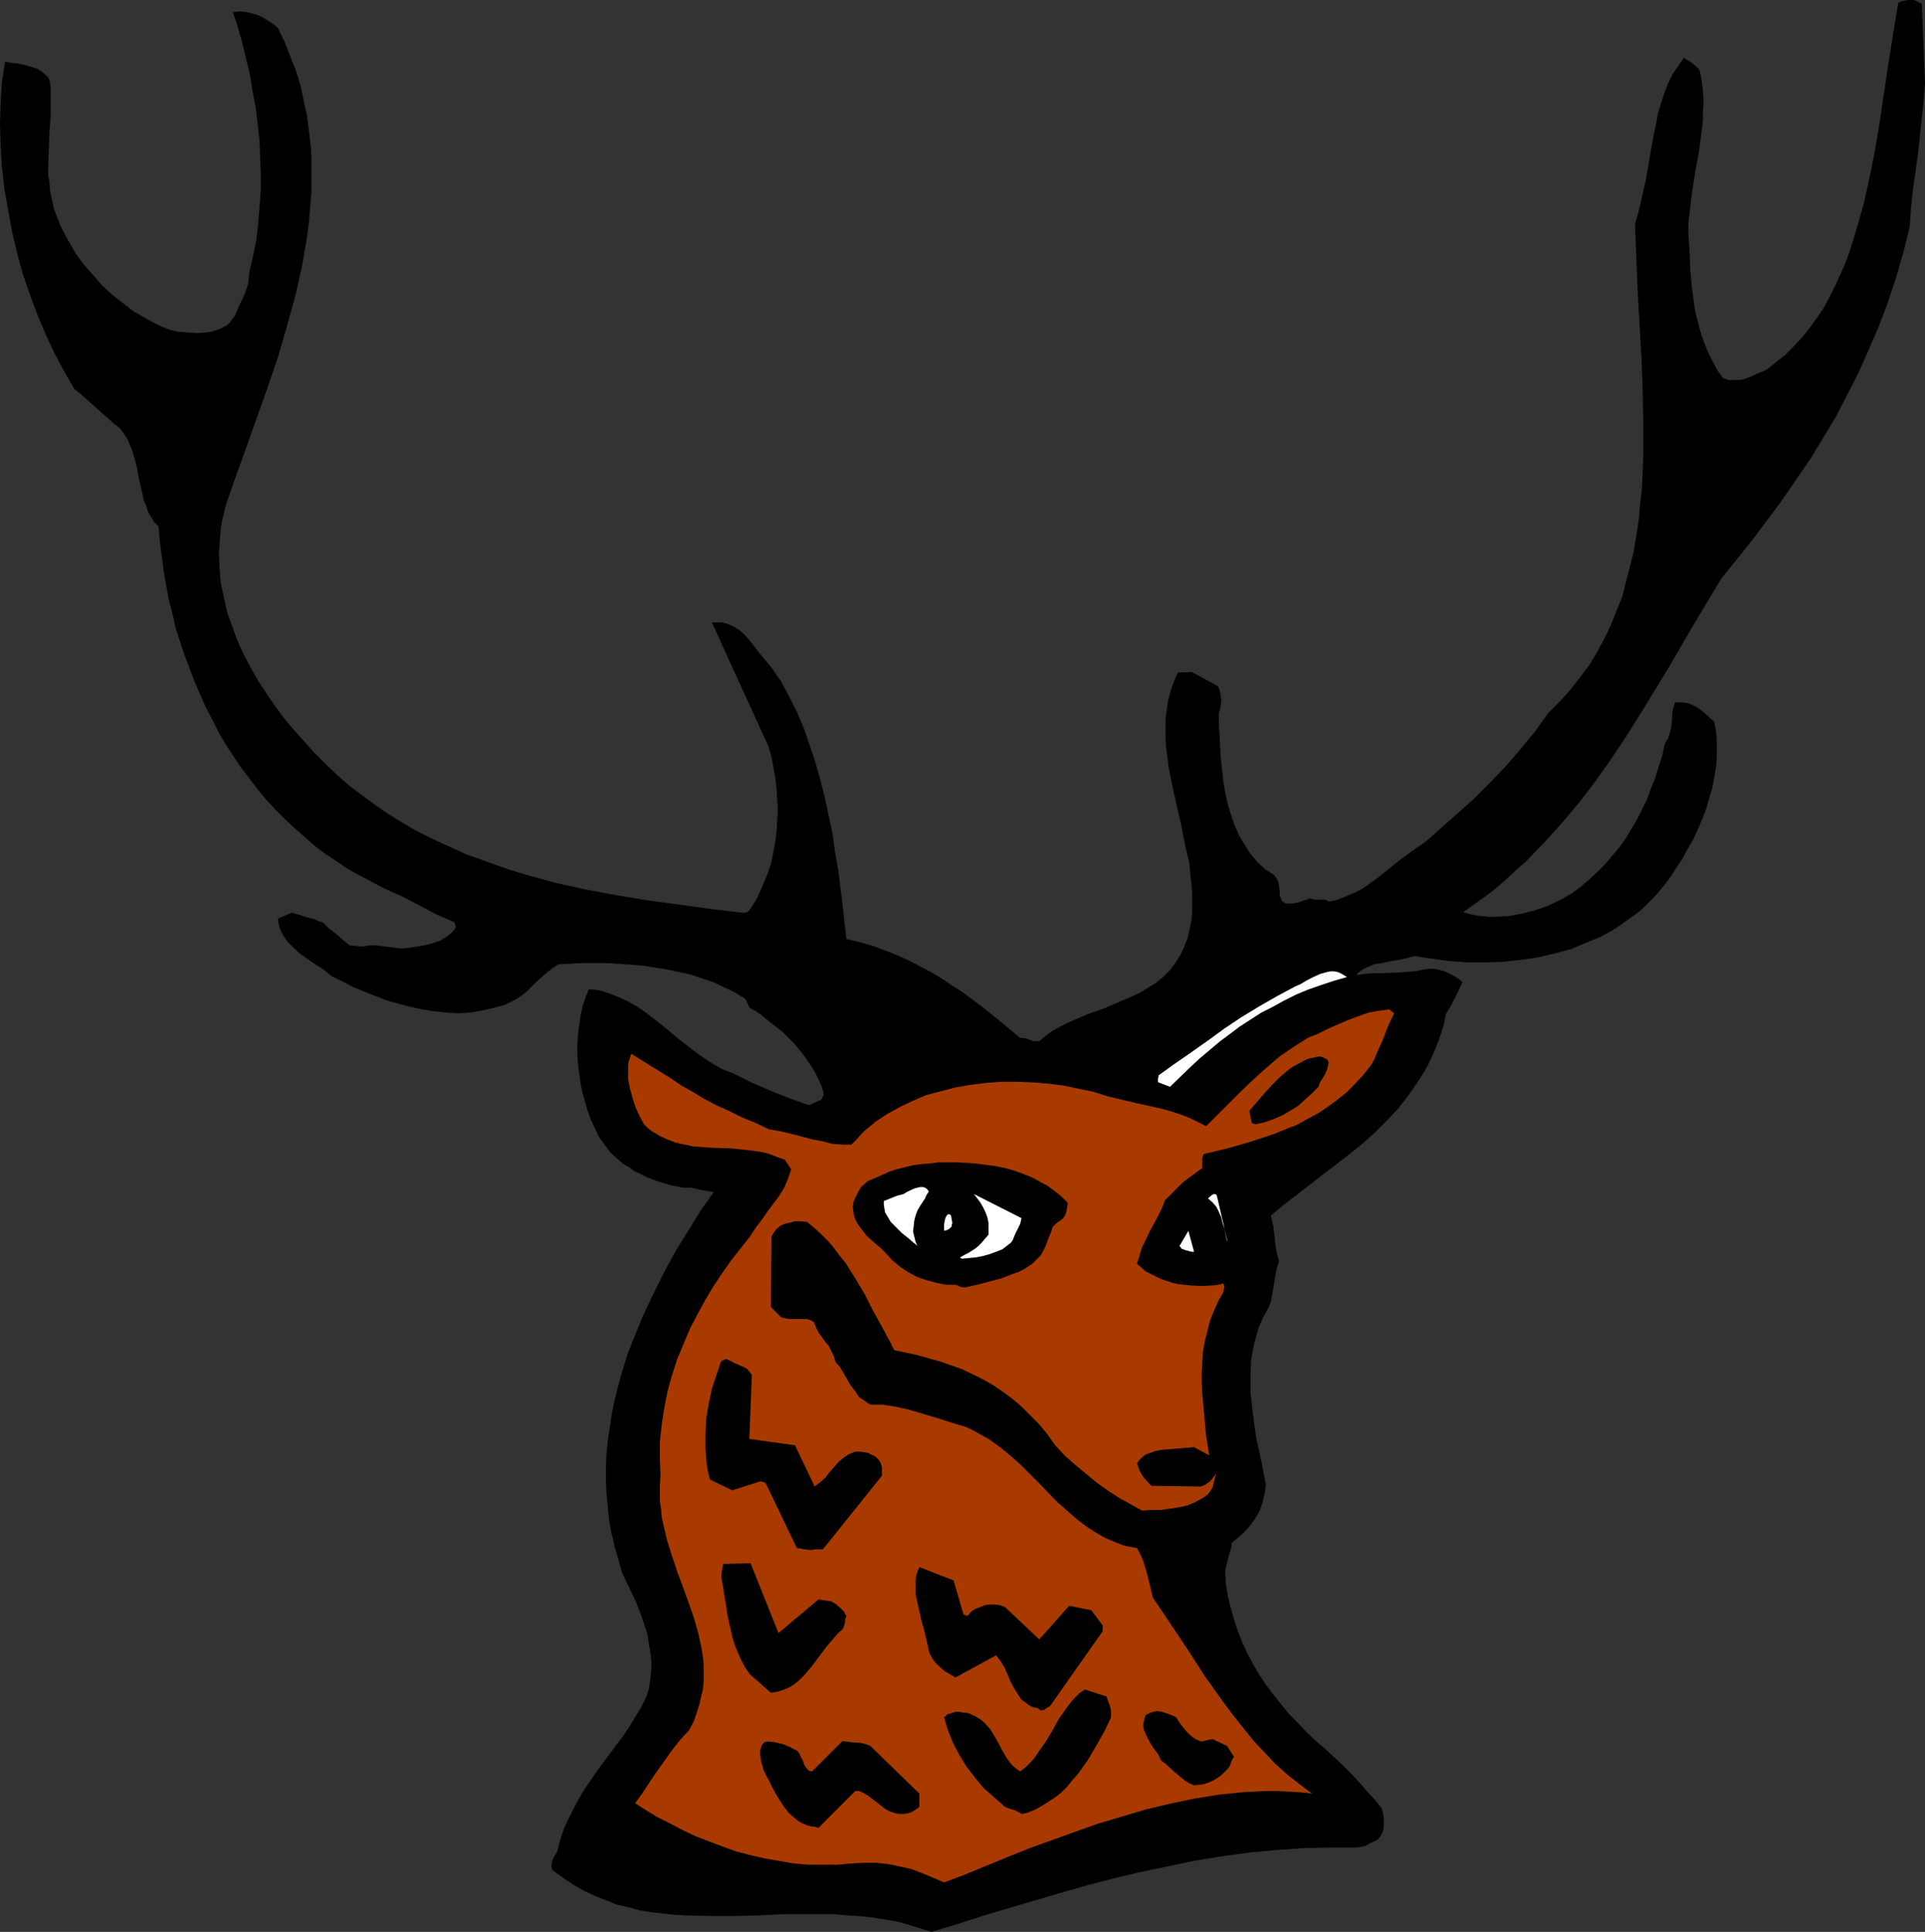
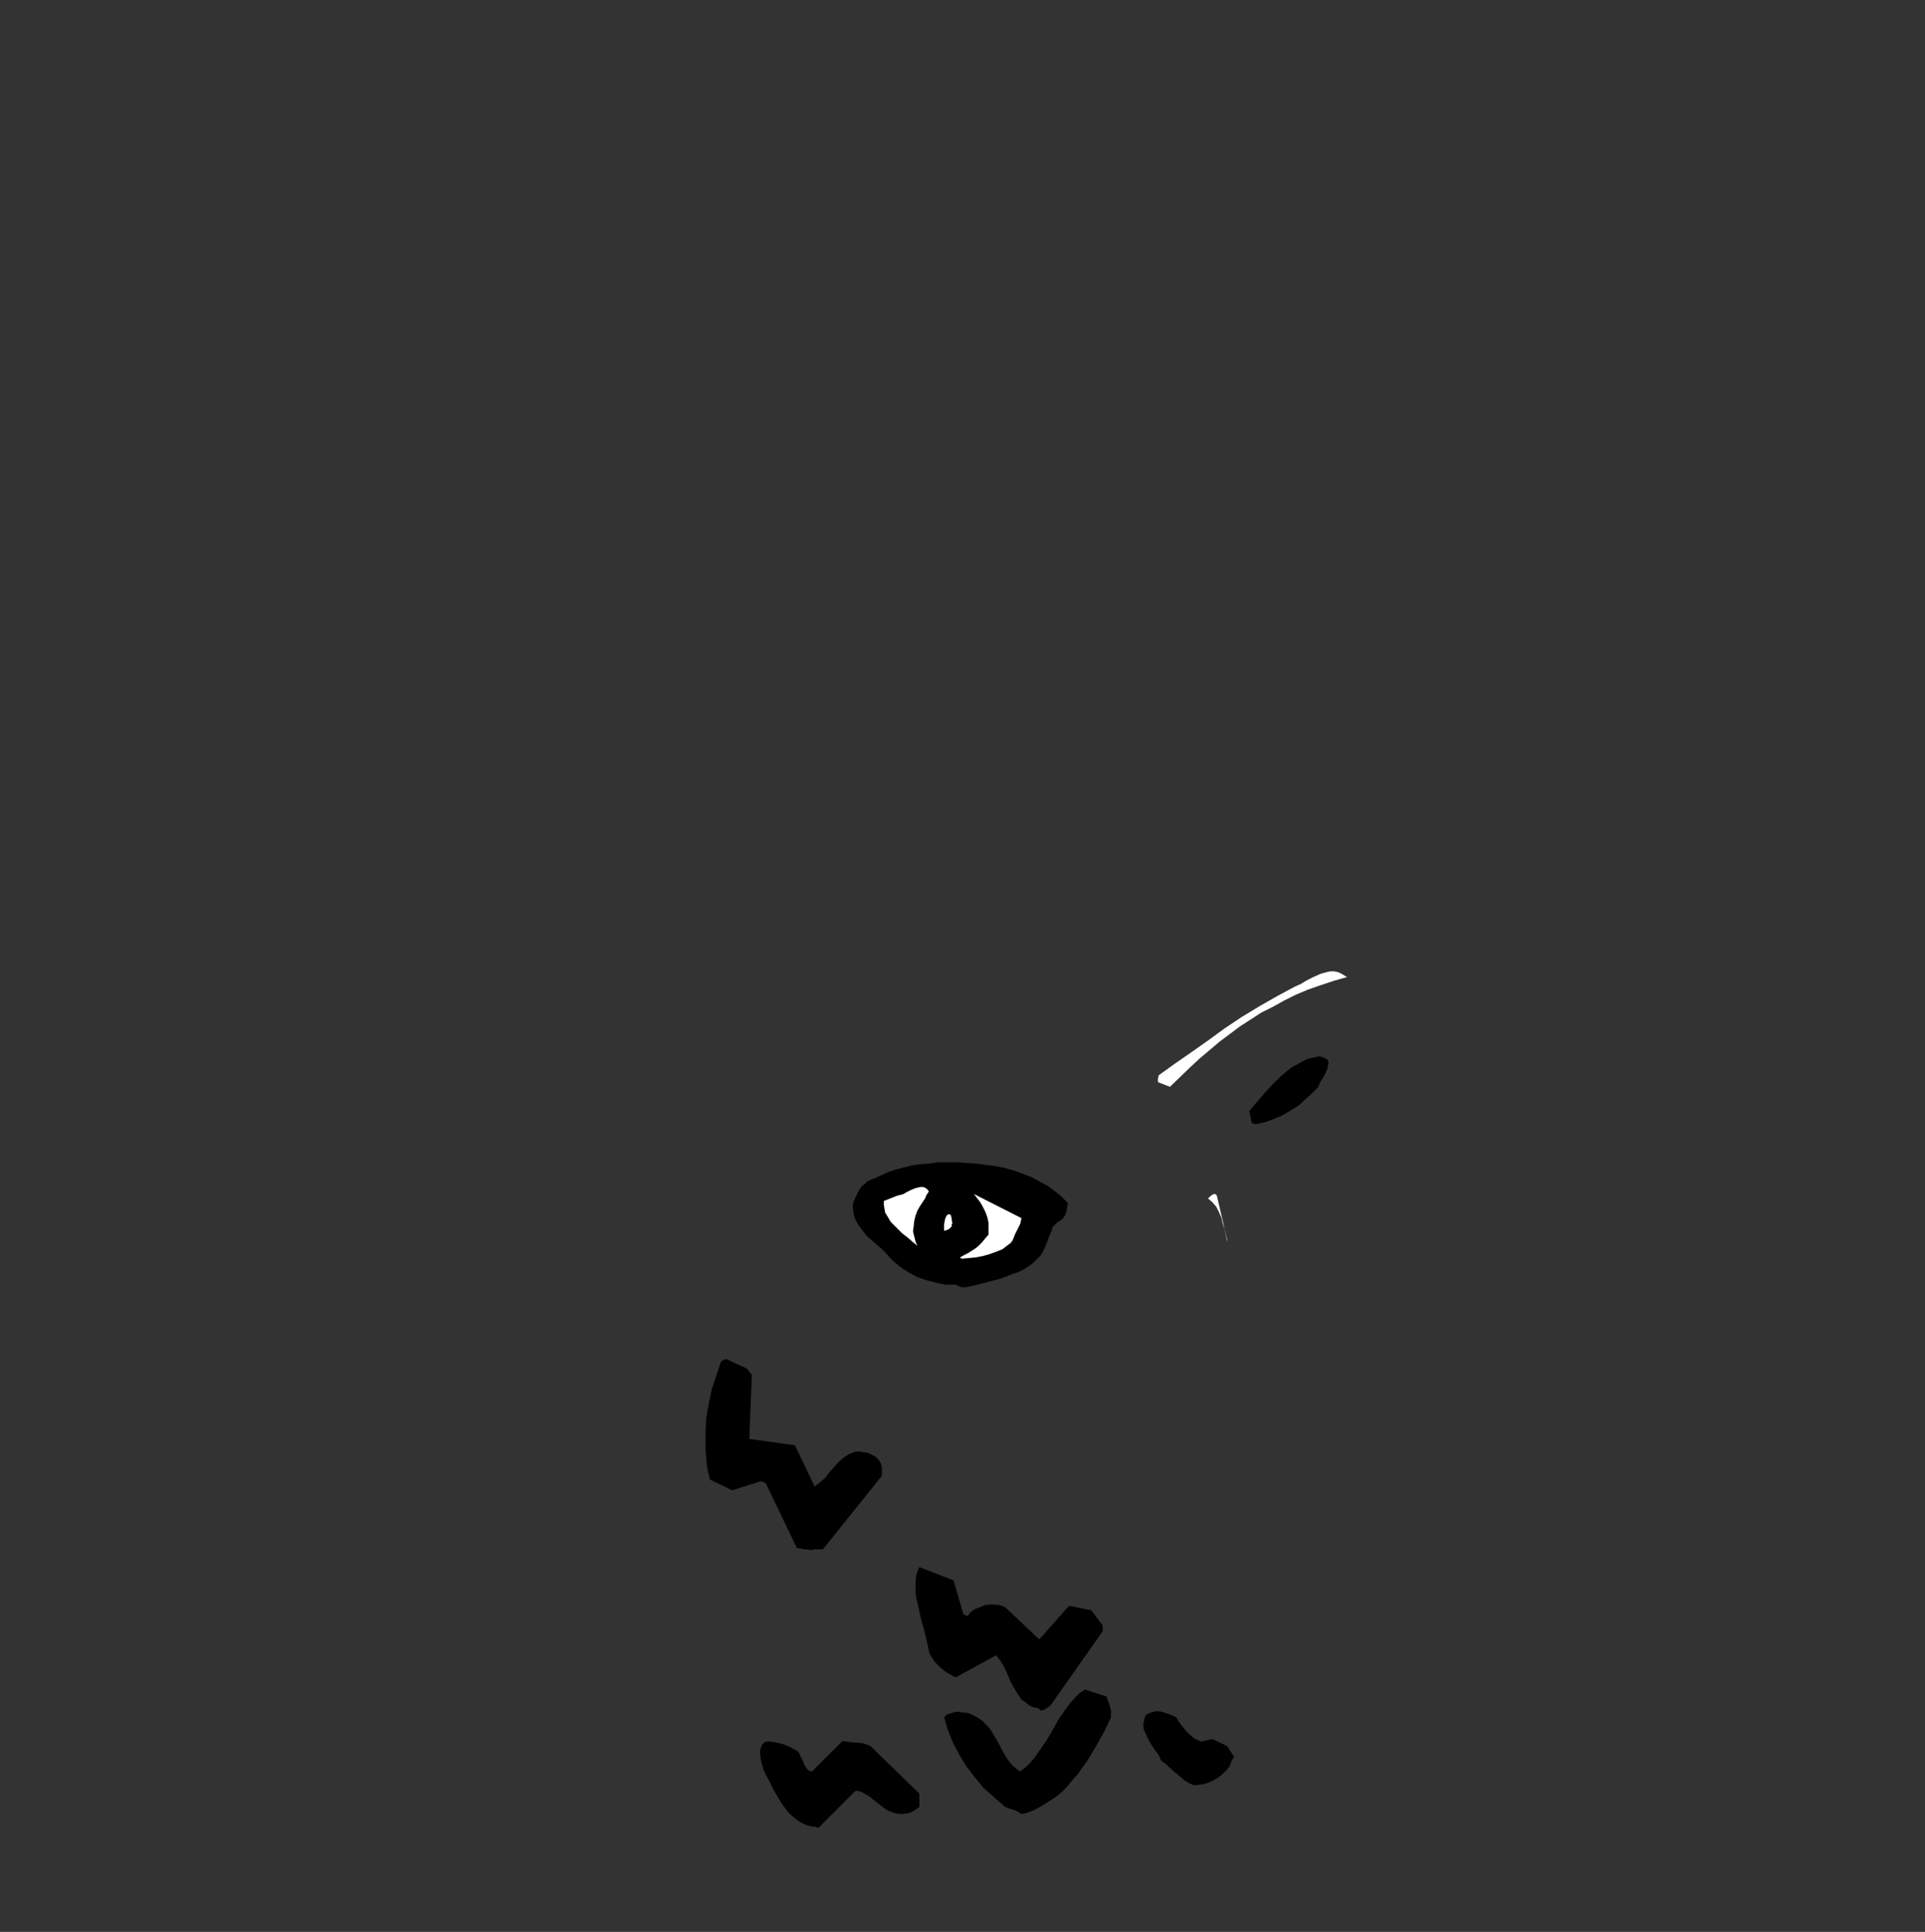
<svg xmlns="http://www.w3.org/2000/svg" xmlns:ns1="http://sodipodi.sourceforge.net/DTD/sodipodi-0.dtd" xmlns:ns2="http://www.inkscape.org/namespaces/inkscape" version="1.0" width="129.724mm" height="130.185mm" id="svg16" ns1:docname="Deer Face 2.wmf">
  <rect width="100%" height="100%" fill="#333333" stroke="none" />
  <ns1:namedview id="namedview16" pagecolor="#ffffff" bordercolor="#000000" borderopacity="0.25" ns2:showpageshadow="2" ns2:pageopacity="0.0" ns2:pagecheckerboard="0" ns2:deskcolor="#d1d1d1" ns2:document-units="mm" />
  <defs id="defs1">
    <pattern id="WMFhbasepattern" patternUnits="userSpaceOnUse" width="6" height="6" x="0" y="0" />
  </defs>
-   <path style="fill:#000000;fill-opacity:1;fill-rule:evenodd;stroke:none" d="m 237.229,492.036 6.464,-1.939 6.464,-2.101 13.09,-3.878 6.626,-1.939 6.787,-1.939 6.787,-1.777 6.787,-1.616 6.949,-1.454 6.949,-1.454 6.949,-1.131 6.949,-0.97 6.949,-0.646 6.949,-0.485 6.949,-0.162 h 6.949 l 0.808,-0.162 0.808,-0.162 0.485,-0.162 0.485,-0.323 0.97,-0.485 0.808,-0.323 0.808,-0.485 0.646,-0.808 0.485,-0.97 0.323,-1.131 v -1.131 -1.293 l -0.162,-1.131 -0.323,-1.293 -1.616,-2.101 -1.939,-2.101 -2.101,-2.424 -2.101,-2.262 -2.262,-2.262 -2.262,-2.101 -2.262,-2.101 -2.101,-1.777 -2.424,-2.262 -2.262,-2.424 -2.262,-2.262 -2.101,-2.585 -1.939,-2.424 -1.939,-2.585 -1.616,-2.424 -1.616,-2.747 -1.454,-2.747 -1.293,-2.747 -1.131,-2.909 -0.97,-2.909 -0.808,-2.909 -0.808,-3.232 -0.485,-3.07 -0.162,-3.232 0.485,-2.101 0.485,-1.939 0.485,-1.616 0.162,-0.808 v -0.646 l 1.616,-1.293 1.616,-1.454 1.454,-1.616 1.293,-1.777 1.131,-1.939 0.808,-2.262 0.485,-2.101 0.323,-2.424 -1.131,-5.979 -1.293,-5.817 -0.808,-5.817 -0.323,-2.909 -0.323,-2.909 v -2.909 -2.747 l 0.162,-2.747 0.485,-2.747 0.646,-2.747 0.808,-2.747 1.131,-2.585 1.454,-2.585 0.485,-1.454 0.323,-1.454 0.485,-2.909 0.485,-3.07 0.323,-1.293 0.485,-1.454 -0.485,-1.616 -0.323,-1.616 -0.323,-2.909 -0.323,-2.747 -0.646,-2.747 3.07,-2.585 3.394,-2.585 6.626,-5.171 6.787,-5.171 3.394,-2.747 3.232,-2.909 3.07,-3.07 2.909,-3.07 2.747,-3.555 2.424,-3.555 1.131,-1.777 1.131,-1.939 0.97,-2.101 0.97,-2.101 0.808,-2.101 0.808,-2.262 0.646,-2.262 0.485,-2.424 1.293,-2.101 0.97,-1.939 0.97,-1.939 0.97,-2.101 -0.97,-0.808 -0.97,-0.646 -1.293,-0.646 -1.293,-0.646 -1.293,-0.323 -1.293,-0.323 h -1.293 l -1.293,0.162 -2.424,0.485 -2.262,0.162 -2.101,0.162 -4.202,0.162 h -2.101 l -2.101,0.162 -2.101,0.323 0.485,-0.646 0.646,-0.485 0.808,-0.485 0.646,-0.323 1.939,-0.808 1.939,-0.323 2.262,-0.485 2.101,-0.323 2.101,-0.485 1.778,-0.485 4.525,0.646 4.525,0.646 4.686,0.323 h 4.525 l 4.363,-0.162 4.525,-0.485 4.363,-0.646 4.202,-0.97 4.202,-1.131 3.878,-1.616 3.878,-1.616 1.778,-0.97 1.939,-1.131 1.616,-1.131 1.778,-1.293 1.616,-1.131 1.616,-1.293 1.454,-1.454 1.616,-1.616 1.293,-1.454 1.454,-1.777 1.454,-1.939 1.454,-2.262 1.616,-2.424 1.293,-2.424 1.454,-2.424 1.131,-2.585 1.131,-2.585 0.97,-2.585 0.808,-2.747 0.808,-2.747 0.485,-2.747 0.485,-2.909 0.162,-2.747 v -2.747 l -0.162,-2.747 -0.485,-2.747 -2.101,-1.939 -1.131,-0.97 -1.131,-0.808 -1.293,-0.646 -1.293,-0.485 -1.454,-0.162 h -1.616 l -0.323,1.131 -0.323,1.131 -0.162,2.747 -0.162,1.454 -0.323,1.293 -0.485,1.454 -0.808,1.293 -0.646,3.07 -0.97,2.909 -0.808,2.747 -1.131,2.747 -0.97,2.747 -1.293,2.585 -1.293,2.585 -1.454,2.424 -1.454,2.424 -1.616,2.262 -1.778,2.101 -1.778,2.101 -2.101,2.101 -2.101,1.939 -2.101,1.777 -2.424,1.777 -2.909,1.616 -3.07,1.454 -3.232,1.131 -3.232,0.808 -3.394,0.646 -3.232,0.162 h -1.778 l -1.616,-0.162 -1.616,-0.162 -1.616,-0.323 -1.131,-0.323 -0.485,-0.162 h -0.162 l 2.909,-2.101 2.747,-1.939 2.747,-2.101 2.586,-2.262 2.424,-2.262 2.586,-2.262 4.686,-4.848 4.525,-5.009 4.363,-5.171 4.202,-5.494 3.878,-5.494 3.878,-5.817 3.555,-5.656 3.555,-5.817 3.555,-5.817 3.394,-5.817 3.394,-5.817 6.787,-11.311 4.04,-5.009 3.878,-4.848 3.878,-5.171 3.717,-5.009 3.555,-5.171 3.555,-5.171 3.232,-5.332 3.232,-5.332 2.909,-5.656 2.909,-5.656 2.586,-5.817 2.586,-5.979 2.262,-5.979 2.101,-6.302 1.939,-6.625 1.616,-6.625 0.323,-4.686 0.485,-4.686 0.646,-4.524 0.646,-4.686 0.97,-9.049 0.485,-4.524 0.323,-4.524 -0.808,-20.037 -0.646,-0.323 -0.646,-0.323 L 487.547,0 h -0.808 -0.808 l -1.616,0.323 -0.808,0.323 -0.485,2.909 -0.485,2.909 -0.97,5.979 -0.97,6.302 -0.97,6.464 -0.97,6.625 -1.131,6.625 -1.293,6.464 -1.454,6.625 -1.778,6.302 -0.97,3.232 -0.97,3.07 -1.131,3.07 -1.293,2.909 -1.293,2.747 -1.454,2.909 -1.454,2.747 -1.778,2.585 -1.778,2.424 -1.939,2.424 -2.101,2.262 -2.101,2.101 -2.424,1.939 -2.424,1.939 -2.747,1.131 -1.293,0.646 -1.454,0.485 -1.293,0.323 h -1.454 -1.293 l -1.454,-0.485 -1.454,-1.939 -1.131,-2.101 -1.131,-2.262 -0.97,-2.262 -0.808,-2.262 -0.646,-2.262 -0.646,-2.424 -0.485,-2.262 -0.646,-4.848 -0.485,-4.848 -0.162,-4.848 -0.323,-4.686 V 56.718 l 0.323,-2.585 0.646,-5.332 0.808,-5.171 0.97,-5.171 0.646,-5.171 0.323,-2.585 v -2.424 l 0.162,-2.585 -0.162,-2.585 -0.323,-2.585 -0.485,-2.585 -0.646,-0.808 -0.97,-0.808 -1.131,-0.808 -1.293,-0.808 -1.454,2.101 -1.454,2.101 -1.131,2.424 -0.97,2.424 -0.808,2.585 -0.808,2.585 -0.485,2.747 -0.646,2.909 -0.97,5.656 -0.97,5.656 -1.293,5.656 -0.646,2.747 -0.808,2.747 0.323,8.241 0.323,8.403 0.485,8.403 0.485,8.564 0.323,8.403 0.162,8.564 v 8.403 l -0.162,4.04 -0.162,4.201 -0.485,4.201 -0.323,3.878 -0.646,4.04 -0.646,4.04 -0.97,3.878 -0.97,3.717 -0.97,3.878 -1.454,3.555 -1.454,3.717 -1.616,3.393 -1.939,3.555 -1.939,3.232 -2.424,3.232 -2.424,3.07 -2.747,3.07 -2.909,2.909 -1.616,2.262 -1.616,2.262 -3.717,4.524 -3.878,4.524 -4.04,4.201 -4.202,4.201 -4.363,3.878 -4.202,3.717 -1.939,1.777 -1.939,1.616 -3.07,2.101 -3.07,2.262 -5.656,4.524 -2.909,2.101 -1.454,0.97 -1.616,0.808 -1.616,0.646 -1.454,0.646 -1.778,0.646 -1.778,0.323 -0.485,-0.323 -0.485,-0.162 h -2.424 l -0.646,-0.162 -0.808,-0.162 -1.293,0.485 -1.454,0.485 -1.616,0.323 h -1.778 l -0.323,-0.323 -0.485,-0.162 -0.323,-0.808 -0.323,-0.808 v -0.97 l -0.162,-1.131 -0.162,-0.97 -0.323,-0.97 -0.323,-0.485 -0.323,-0.485 -1.131,-0.808 -1.293,-0.808 -1.939,-1.777 -1.778,-2.101 -1.454,-2.262 -1.454,-2.424 -1.131,-2.585 -0.97,-2.747 -0.808,-2.747 -0.646,-2.909 -0.485,-2.909 -0.323,-3.07 -0.323,-2.909 -0.323,-5.817 -0.162,-2.747 v -2.747 l 0.323,-0.97 0.162,-1.131 0.162,-1.131 -0.162,-1.131 -0.162,-0.97 -0.162,-0.646 -0.323,-0.808 -0.485,-0.323 -6.302,-3.393 -3.555,0.162 -0.97,2.424 -0.808,2.262 -0.646,2.424 -0.323,2.424 -0.323,2.262 v 2.585 2.424 l 0.162,2.424 0.323,2.424 0.323,2.585 0.97,4.848 2.262,10.018 0.97,5.009 1.131,4.848 0.162,2.424 0.323,2.424 0.162,2.424 v 2.262 2.262 l -0.162,2.262 -0.485,2.262 -0.485,2.262 -0.808,2.101 -0.97,2.101 -1.293,2.101 -1.454,1.939 -1.778,1.777 -1.778,1.454 -2.101,1.293 -2.101,1.293 -2.101,0.97 -2.262,0.97 -4.525,1.939 -4.525,1.616 -4.525,1.939 -1.939,0.97 -2.101,1.131 -1.778,1.293 -1.778,1.454 h -0.808 -0.646 l -1.293,-0.485 -1.131,-0.323 h -0.485 -0.485 l -4.848,-4.04 -5.01,-4.04 -5.01,-3.717 -2.586,-1.616 -2.586,-1.777 -2.747,-1.616 -2.747,-1.454 -2.747,-1.454 -2.909,-1.293 -3.232,-1.293 -3.07,-1.131 -3.394,-0.97 -3.394,-0.808 -0.485,-4.363 -0.485,-4.363 -1.131,-9.049 -0.808,-4.524 -0.646,-4.686 -0.97,-4.524 -0.97,-4.524 -1.131,-4.524 -1.293,-4.524 -1.454,-4.363 -1.454,-4.201 -1.778,-4.201 -1.939,-3.878 -2.101,-3.878 -2.424,-3.555 -1.616,-1.939 -1.616,-1.939 -1.616,-2.101 -1.616,-1.939 -0.808,-0.808 -0.97,-0.808 -0.97,-0.646 -0.97,-0.485 -1.131,-0.485 -1.293,-0.323 h -1.131 -1.454 l 14.382,31.51 0.808,2.747 0.485,2.585 0.485,2.747 0.323,2.747 0.162,2.747 0.162,2.585 -0.162,2.747 -0.162,2.747 -0.323,2.585 -0.485,2.585 -0.485,2.585 -0.808,2.585 -0.97,2.424 -0.97,2.262 -1.131,2.424 -1.454,2.262 -0.485,0.646 -0.485,0.323 h -0.323 l -0.162,0.162 -8.242,-0.97 -8.242,-1.131 -8.242,-1.131 -7.918,-1.293 -7.918,-1.454 -7.918,-1.777 -7.595,-2.101 -3.717,-1.131 -3.717,-1.293 -3.555,-1.293 -3.717,-1.293 -3.555,-1.616 -3.555,-1.616 -3.394,-1.616 -3.394,-1.777 -3.232,-1.939 -3.394,-2.101 -3.232,-2.262 -3.07,-2.262 -3.232,-2.424 -2.909,-2.585 -2.909,-2.747 -2.909,-2.909 -2.747,-3.07 -2.747,-3.07 -2.424,-2.909 -2.262,-3.07 -2.101,-3.07 -2.101,-3.232 -1.939,-3.393 -1.778,-3.393 -1.616,-3.555 -1.293,-3.555 -1.293,-3.555 -0.808,-3.717 -0.808,-3.878 -0.323,-3.878 -0.162,-3.878 0.323,-3.878 0.162,-2.101 0.323,-1.939 0.485,-1.939 0.485,-2.101 2.586,-7.433 2.747,-7.595 5.333,-15.028 2.586,-7.595 2.262,-7.756 2.101,-7.595 1.778,-7.756 0.646,-3.878 0.646,-3.717 0.485,-3.878 0.323,-3.878 0.323,-3.878 v -3.717 -3.878 l -0.162,-3.717 -0.485,-3.878 L 78.214,29.571 77.406,25.854 76.598,21.976 75.467,18.259 74.013,14.543 72.558,10.826 70.781,7.11 69.65,6.14 68.357,5.332 67.064,4.524 65.771,3.878 64.155,3.393 62.701,3.07 61.085,2.909 l -1.778,0.162 1.293,3.878 1.131,4.04 0.97,4.04 0.97,4.04 0.646,4.201 0.808,4.04 0.485,4.201 0.485,4.201 0.162,4.201 0.162,4.201 v 4.363 l -0.323,4.201 -0.323,4.201 -0.485,4.201 -0.808,4.04 -0.97,4.201 -0.162,1.616 -0.162,1.454 -0.485,1.454 -0.485,1.293 -1.293,2.747 -1.131,2.585 -0.646,0.808 -0.646,0.97 -0.808,0.646 -0.97,0.485 -0.97,0.485 -0.97,0.323 -1.131,0.323 -1.131,0.162 -2.424,0.162 -2.262,-0.162 -2.424,-0.162 -2.101,-0.485 -2.424,-0.97 -2.262,-1.131 -2.262,-1.293 -2.262,-1.293 -2.101,-1.616 -2.101,-1.616 -1.939,-1.616 -1.939,-1.777 -1.778,-2.101 -1.778,-1.939 -1.616,-1.939 -1.616,-2.262 -1.293,-2.262 -1.293,-2.262 -1.131,-2.262 -0.97,-2.424 -0.808,-2.101 -0.485,-2.262 -0.485,-2.101 -0.162,-2.262 -0.323,-2.101 v -2.262 l 0.162,-4.363 0.162,-4.363 0.323,-4.363 v -4.363 -2.262 l -0.323,-2.101 -0.323,-0.646 L 11.797,19.229 10.666,18.259 9.373,17.452 7.757,16.967 6.141,16.482 4.525,16.159 2.747,15.997 1.293,15.674 0.485,21.006 0.162,26.177 0,31.671 l 0.162,5.332 0.323,5.494 0.646,5.656 0.97,5.494 0.97,5.332 1.293,5.494 1.454,5.332 1.778,5.171 1.939,5.171 2.101,5.009 2.262,4.848 2.424,4.524 2.586,4.524 1.616,1.293 1.454,1.293 2.909,2.585 2.909,2.585 1.293,1.131 1.454,1.131 0.97,1.293 0.97,1.454 0.646,1.616 0.646,1.616 0.97,3.393 0.646,3.555 0.808,3.393 0.323,1.777 0.646,1.454 0.485,1.616 0.808,1.454 0.808,1.293 1.131,1.131 0.323,3.878 0.485,3.717 0.485,3.717 0.646,3.717 0.646,3.555 0.97,3.717 0.808,3.555 1.131,3.555 1.131,3.393 1.293,3.393 1.293,3.393 1.454,3.393 1.454,3.232 1.616,3.07 1.616,3.232 1.778,3.07 1.939,2.909 1.939,2.909 2.101,2.747 2.101,2.747 2.262,2.747 2.262,2.424 2.424,2.424 2.586,2.424 2.586,2.262 2.586,2.262 2.586,1.939 2.909,1.939 2.909,1.939 2.909,1.616 3.07,1.616 3.07,1.616 2.424,1.131 2.262,0.97 4.363,2.262 4.202,2.262 2.262,0.97 2.262,0.97 0.162,0.162 0.162,0.323 0.162,0.485 v 0.485 l -0.485,0.808 -0.485,0.485 -0.808,0.646 -0.646,0.485 -1.616,0.97 -1.939,0.646 -1.939,0.485 -1.939,0.323 -2.101,0.323 -1.778,0.162 -2.747,-0.323 -1.293,-0.162 -2.586,-0.323 h -1.293 l -1.131,0.162 -1.131,0.162 -3.07,-0.323 -1.616,-1.293 -1.616,-1.454 -1.939,-1.454 -1.616,-1.616 -1.131,-0.323 -0.97,-0.485 -1.939,-0.485 -1.939,-0.646 -1.778,-0.485 V 232.364 l -3.717,1.616 0.162,1.293 0.323,1.131 0.485,1.131 0.646,1.131 0.808,1.131 0.808,0.808 1.939,1.939 2.262,1.616 2.101,1.454 2.262,1.454 1.939,1.616 2.747,1.293 2.747,1.454 2.747,1.131 2.909,1.131 2.909,1.131 2.909,0.808 3.07,0.808 3.07,0.646 2.909,0.485 3.07,0.323 3.07,0.162 3.07,-0.162 2.909,-0.485 2.909,-0.646 2.909,-0.808 2.747,-1.293 1.454,-0.97 1.454,-1.131 2.586,-2.585 2.747,-2.424 1.293,-0.97 1.454,-0.97 5.979,-0.323 h 6.141 l 3.07,0.162 6.302,0.485 3.07,0.485 3.07,0.485 3.07,0.646 2.909,0.646 2.909,0.97 2.909,0.97 2.747,1.293 2.747,1.293 2.586,1.616 0.323,0.323 0.162,0.485 0.323,0.646 0.323,0.808 1.454,0.808 1.454,0.97 2.747,2.262 2.909,2.262 2.747,2.747 2.424,2.909 1.131,1.616 0.97,1.454 0.97,1.616 0.808,1.616 0.808,1.777 0.485,1.616 v 0.808 l -0.323,0.485 -0.162,0.485 -3.232,1.454 -5.01,-1.777 -4.848,-1.939 -4.848,-2.101 -4.848,-2.424 -2.586,-0.97 -2.262,-1.293 -2.262,-1.454 -2.262,-1.616 -4.202,-3.232 -2.101,-1.777 -1.939,-1.616 -4.363,-3.393 -2.101,-1.454 -2.262,-1.293 -2.424,-1.131 -2.424,-0.97 -2.586,-0.808 -2.747,-0.323 -0.808,2.101 -0.808,2.424 -0.485,2.262 -0.323,2.424 -0.323,2.424 -0.162,2.424 v 2.424 l 0.162,2.585 0.323,2.424 0.323,2.424 0.485,2.424 0.646,2.262 0.646,2.262 0.808,2.262 0.97,2.101 0.97,2.101 0.808,1.293 1.131,1.454 0.97,1.293 1.131,1.131 2.424,2.101 1.454,0.808 1.293,0.97 1.454,0.646 1.454,0.808 3.07,1.131 3.232,0.97 3.232,0.646 h 1.131 0.97 l 1.939,0.485 1.939,0.323 1.778,0.323 -3.232,4.524 -3.07,5.009 -3.232,5.171 -2.909,5.332 -2.909,5.817 -2.747,5.817 -2.424,5.979 -1.293,3.232 -0.97,3.07 -0.97,3.232 -0.808,3.07 -0.808,3.232 -0.646,3.393 -0.485,3.232 -0.485,3.232 -0.323,3.393 -0.162,3.393 v 3.232 l 0.162,3.393 0.323,3.393 0.323,3.393 0.646,3.393 0.808,3.393 0.97,3.393 0.97,3.393 1.778,3.717 1.778,3.717 1.454,3.878 1.293,3.878 0.323,1.939 0.323,1.939 0.323,2.101 0.162,1.939 -0.162,2.101 -0.162,1.939 -0.323,2.101 -0.646,2.101 -1.293,2.585 -1.454,2.424 -1.454,2.424 -1.616,2.424 -3.394,4.524 -3.232,4.363 -3.232,4.686 -1.454,2.424 -1.293,2.424 -1.293,2.585 -1.293,2.747 -0.97,2.909 -0.808,3.07 -0.808,1.293 -0.485,1.131 v 0.646 l -0.162,0.485 0.162,0.646 0.162,0.485 2.747,1.939 2.586,1.777 2.586,1.454 2.747,1.293 2.909,1.131 2.747,1.131 2.909,0.646 2.909,0.808 2.909,0.485 3.07,0.323 2.909,0.323 3.07,0.162 6.141,0.162 h 6.141 l 6.302,-0.162 6.302,-0.323 h 6.302 6.302 l 3.232,0.323 3.07,0.162 3.232,0.323 3.07,0.485 3.07,0.485 3.07,0.808 3.07,0.97 z" id="path1" />
-   <path style="fill:#a83a00;fill-opacity:1;fill-rule:evenodd;stroke:none" d="m 240.461,479.433 5.171,-1.939 5.494,-2.262 5.494,-2.262 5.656,-2.262 5.818,-2.101 5.818,-2.101 5.979,-2.101 5.979,-1.777 5.979,-1.777 6.141,-1.454 6.141,-1.293 5.979,-0.97 6.141,-0.646 3.07,-0.162 2.909,-0.162 h 3.07 l 3.07,0.162 2.909,0.162 2.909,0.323 -3.232,-2.424 -3.07,-2.424 -3.07,-2.747 -2.747,-2.909 -2.747,-2.909 -2.586,-3.232 -2.586,-3.232 -2.424,-3.232 -4.848,-6.787 -4.363,-6.787 -4.525,-6.787 -4.363,-6.464 -0.808,-3.393 -0.808,-3.232 -0.485,-1.616 -0.485,-1.454 -0.646,-1.454 -0.808,-1.454 -1.778,-0.323 -1.616,-0.323 -1.616,-0.646 -1.616,-0.646 -1.454,-0.646 -1.454,-0.808 -2.909,-1.777 -2.586,-1.939 -2.586,-2.262 -2.586,-2.262 -4.848,-5.009 -2.424,-2.424 -2.424,-2.424 -2.586,-2.262 -2.586,-2.101 -2.747,-1.939 -2.909,-1.616 -1.454,-0.808 -1.454,-0.646 -3.232,-0.97 -3.07,-0.97 -5.818,-1.777 -2.909,-0.808 -2.909,-0.646 -3.07,-0.485 h -3.232 l -0.808,-0.485 -0.646,-0.485 -1.454,-0.97 -0.97,-1.454 -1.131,-1.454 -1.778,-3.07 -0.97,-1.616 -1.131,-1.293 -0.485,-1.616 -0.646,-1.293 -0.646,-1.293 -0.97,-1.131 -1.616,-2.262 -0.646,-1.293 -0.485,-1.293 -0.808,-0.485 -0.97,-0.323 h -0.97 -3.394 l -1.131,-0.162 -1.131,-0.323 -2.586,-2.585 0.162,-17.936 0.646,-1.131 0.646,-0.808 0.97,-0.808 1.131,-0.485 1.293,-0.323 1.293,-0.323 h 1.454 l 1.616,0.162 1.939,1.616 1.778,1.616 1.778,1.777 1.454,1.777 1.454,1.939 1.454,1.777 2.424,3.878 2.424,4.04 2.101,4.201 2.424,4.363 2.262,4.201 0.162,0.485 0.323,0.485 0.162,0.323 v 0.162 l 3.07,0.646 2.909,0.646 2.909,0.808 2.909,0.808 2.747,0.97 2.747,0.97 2.747,1.293 2.586,1.293 2.586,1.454 2.586,1.777 2.424,1.777 2.262,1.939 2.262,2.262 2.262,2.262 2.101,2.585 1.939,2.747 2.586,2.747 2.747,2.424 2.747,2.262 2.747,2.262 2.747,1.939 2.747,1.777 2.909,1.616 2.909,1.616 2.262,-0.162 h 2.424 l 2.262,-0.323 2.262,-0.323 2.262,-0.485 1.939,-0.808 1.778,-0.97 0.808,-0.485 0.808,-0.646 0.485,-0.646 0.323,-0.485 0.162,-0.323 0.162,-0.162 0.97,-3.878 -0.323,0.646 -0.485,0.646 -0.808,0.97 -1.131,0.808 -1.131,0.485 -12.605,-0.162 -1.131,-1.131 -0.97,-1.131 -0.485,-0.808 -0.485,-0.808 -0.323,-0.97 -0.323,-0.97 0.646,-0.808 0.646,-0.646 0.808,-0.646 0.808,-0.323 0.97,-0.323 0.808,-0.323 1.939,-0.323 4.04,-0.323 1.939,-0.162 1.939,-0.162 3.878,2.101 -0.808,-5.009 -0.485,-5.332 -0.485,-5.332 -0.162,-2.747 v -2.585 l 0.162,-2.747 0.162,-2.747 0.485,-2.585 0.646,-2.585 0.646,-2.585 0.97,-2.424 1.131,-2.585 1.293,-2.262 0.162,-0.808 0.162,-0.646 -0.162,-0.485 -0.162,-0.323 -1.293,0.323 -1.293,0.162 -2.909,0.162 -3.07,-0.162 -2.909,-0.323 -1.454,-0.323 -1.454,-0.485 -1.454,-0.485 -1.293,-0.646 -1.293,-0.646 -1.293,-0.646 -1.131,-0.97 -1.131,-0.97 0.646,-2.101 0.646,-2.101 0.97,-1.939 0.97,-2.101 2.101,-3.878 0.97,-1.939 0.808,-2.101 1.293,-1.293 1.131,-1.131 2.262,-2.262 2.424,-1.777 2.424,-1.777 v -0.808 -0.808 -0.97 l 0.323,-0.97 6.141,-1.454 6.141,-1.777 5.818,-1.939 2.747,-1.131 2.909,-1.131 2.586,-1.454 2.747,-1.454 2.424,-1.616 2.424,-1.777 2.424,-1.939 2.101,-2.101 2.101,-2.262 1.939,-2.424 0.97,-1.616 0.646,-1.616 1.454,-3.232 1.293,-3.393 0.808,-1.777 0.808,-1.616 -0.162,-0.323 -0.162,-0.162 v 0 l -0.323,-0.162 -0.162,-0.162 -0.323,-0.323 -2.586,0.323 -2.747,0.485 -2.747,0.97 -2.586,0.97 -5.171,2.262 -2.586,1.293 -1.293,0.485 -1.131,0.485 -1.778,1.131 -1.778,1.131 -3.555,2.424 -3.394,2.909 -3.232,2.909 -3.232,3.07 -3.07,3.07 -1.454,1.454 -1.454,1.454 -2.909,2.909 -1.616,-0.808 -1.616,-0.808 -1.778,-0.808 -1.778,-0.646 -3.555,-1.131 -3.555,-0.808 -3.717,-0.808 -7.434,-1.777 -3.555,-1.131 -3.878,-0.808 -3.878,-0.808 -3.878,-0.485 -4.04,-0.323 -4.04,-0.162 h -3.878 l -4.04,0.323 -3.878,0.485 -3.717,0.646 -3.717,0.97 -3.717,0.97 -3.394,1.454 -3.394,1.616 -3.232,1.777 -2.909,1.939 -2.747,2.262 -0.646,0.646 -0.485,0.485 -0.808,0.97 -0.646,0.646 -0.323,0.323 -0.485,0.485 h -1.131 -1.131 l -2.586,-0.162 -2.424,-0.646 -2.586,-0.485 -5.494,-1.454 -2.747,-0.646 -2.909,-0.485 -3.394,-1.616 -3.555,-1.454 -3.232,-1.616 -3.232,-1.454 -3.07,-1.616 -2.909,-1.777 -2.909,-1.616 -2.586,-1.777 -10.181,-6.302 -0.323,0.97 -0.323,0.97 -0.162,1.131 v 0.97 1.293 1.131 l 0.485,2.424 0.646,2.424 0.808,2.424 0.97,2.101 1.131,2.101 0.808,0.808 0.97,0.808 2.101,1.293 2.101,0.97 2.101,0.808 2.262,0.485 2.262,0.485 2.424,0.162 2.262,0.162 4.848,0.162 4.686,0.485 2.424,0.323 2.262,0.485 2.101,0.808 2.262,0.808 1.616,2.424 -0.808,2.424 -0.97,2.262 -1.293,2.101 -1.454,1.939 -1.454,1.939 -1.454,2.101 -1.616,2.101 -1.454,2.262 -2.424,3.07 -2.424,3.07 -2.262,3.232 -2.262,3.393 -2.101,3.555 -1.939,3.555 -1.939,3.717 -1.616,3.878 -1.616,3.878 -1.293,4.04 -1.131,4.04 -0.808,4.201 -0.646,4.201 -0.485,4.363 v 4.363 l 0.162,4.363 -0.162,2.262 v 2.101 2.101 l 0.323,2.101 0.162,2.101 0.485,2.101 0.97,4.04 1.293,4.04 1.293,3.878 1.454,3.878 1.454,4.04 1.293,3.717 1.131,4.04 0.808,3.878 0.323,1.939 0.162,1.939 v 2.101 1.939 l -0.162,2.101 -0.485,1.939 -0.485,2.101 -0.646,2.101 -0.808,2.262 -1.131,2.101 -2.101,2.262 -1.939,2.424 -1.616,2.262 -1.616,2.262 -1.616,2.262 -3.07,4.686 -1.778,2.424 2.747,1.777 2.909,1.777 3.232,1.616 3.07,1.616 3.394,1.616 3.394,1.293 3.394,1.293 3.555,1.293 3.717,0.97 3.555,0.808 3.717,0.646 3.717,0.646 3.717,0.323 h 3.717 3.717 l 3.555,-0.323 3.232,-0.162 h 3.07 l 3.07,0.323 3.07,0.646 2.909,0.646 2.909,1.131 2.747,1.131 z" id="path2" />
  <path style="fill:#000000;fill-opacity:1;fill-rule:evenodd;stroke:none" d="m 206.848,465.213 h 0.323 0.323 l 0.485,0.162 0.485,0.162 9.373,-9.372 h 0.97 l 0.808,0.323 0.808,0.485 0.646,0.323 1.454,1.131 0.646,0.485 0.808,0.646 1.454,1.131 0.808,0.485 0.808,0.323 0.97,0.323 0.97,0.162 h 1.131 l 1.131,-0.162 0.646,-0.162 0.323,-0.162 0.808,-0.485 1.131,-0.808 v -3.393 l -11.797,-11.473 -0.646,-0.646 -0.808,-0.323 -0.97,-0.323 -0.97,-0.162 -2.262,-0.162 -1.131,-0.162 -0.97,-0.162 -7.757,7.756 h -0.323 l -0.485,-0.162 -0.485,-0.485 -0.485,-0.646 -0.323,-0.646 -0.323,-0.97 -0.485,-0.808 -0.323,-0.808 -0.646,-0.808 -0.808,-0.323 -0.808,-0.485 -1.939,-0.808 -2.101,-0.485 -1.131,-0.162 h -0.97 l -0.485,0.162 -0.323,0.323 -0.323,0.323 -0.162,0.485 -0.323,0.97 v 0.97 l 0.162,1.131 0.162,0.97 0.323,0.97 0.162,0.808 1.131,2.262 0.646,1.131 0.485,1.131 1.293,2.262 1.293,2.101 1.454,1.939 0.808,0.808 0.97,0.808 0.808,0.646 1.131,0.646 1.131,0.485 z" id="path3" />
  <path style="fill:#000000;fill-opacity:1;fill-rule:evenodd;stroke:none" d="m 261.307,461.819 2.101,-0.808 1.778,-0.97 1.778,-1.131 1.778,-1.131 1.616,-1.293 1.454,-1.454 1.293,-1.616 1.454,-1.616 1.131,-1.616 1.293,-1.777 2.101,-3.555 2.101,-3.717 1.778,-3.717 v -0.808 -0.97 l -0.323,-1.293 -0.485,-1.293 -0.162,-0.485 -0.162,-0.485 -5.494,-1.777 -1.454,0.97 -1.131,1.131 -1.131,1.293 -0.97,1.293 -1.939,2.747 -1.616,2.909 -1.616,2.747 -1.939,2.747 -0.97,1.454 -1.131,1.293 -1.131,1.131 -1.454,1.131 -0.97,-0.646 -0.97,-0.808 -0.808,-0.97 -0.808,-1.131 -1.293,-2.262 -0.646,-1.293 -0.646,-1.131 -1.454,-2.424 -0.97,-1.131 -0.97,-0.97 -1.131,-0.808 -1.131,-0.646 -1.454,-0.646 -1.616,-0.162 -0.808,-0.162 h -0.646 l -0.646,0.162 -0.485,0.162 -1.131,0.323 -0.808,0.808 0.97,3.232 1.293,3.232 1.616,3.07 1.778,2.909 2.101,2.747 2.262,2.747 2.747,2.424 2.747,2.424 1.293,0.485 1.131,0.323 0.97,0.485 0.808,0.485 z" id="path4" />
  <path style="fill:#000000;fill-opacity:1;fill-rule:evenodd;stroke:none" d="m 304.131,454.71 1.293,-0.162 1.293,-0.162 1.293,-0.485 1.131,-0.485 1.293,-0.808 0.97,-0.808 0.97,-0.97 0.808,-0.97 0.485,-1.293 0.323,-0.646 0.323,-0.485 -1.778,-2.747 -3.717,-1.777 -2.909,0.646 -1.131,-0.485 -0.808,-0.485 -0.97,-0.808 -0.808,-0.808 -1.454,-1.777 -0.646,-0.97 -0.485,-0.808 -0.97,-0.485 -0.808,-0.323 -0.97,-0.323 -0.97,-0.323 -1.131,-0.162 -0.97,0.162 -0.97,0.323 -0.97,0.485 -0.323,0.808 -0.162,0.808 -0.162,0.646 v 0.808 l 0.162,0.808 0.323,0.646 0.646,1.454 0.808,1.454 0.97,1.454 0.97,1.293 0.646,1.454 1.131,0.808 2.101,1.939 0.97,0.808 0.97,0.808 0.97,0.808 1.131,0.646 z" id="path5" />
  <path style="fill:#000000;fill-opacity:1;fill-rule:evenodd;stroke:none" d="m 265.993,435.481 0.323,-0.323 0.323,-0.162 0.808,-0.485 13.413,-19.067 v -1.454 l -2.909,-3.878 -5.656,-1.131 -7.595,8.564 -8.726,-8.241 -1.293,-0.485 -1.293,-0.162 h -1.293 l -1.293,0.162 -1.131,0.485 -1.293,0.485 -0.97,0.646 -0.97,1.131 -0.485,-0.162 -0.485,-0.162 -0.162,-0.323 -2.424,-8.403 -8.726,-3.393 -0.485,1.131 -0.323,1.131 -0.162,1.293 v 1.293 1.454 l 0.162,1.293 0.646,2.909 0.646,2.909 0.808,2.909 0.646,2.747 0.646,2.909 0.646,1.131 0.646,0.97 0.808,0.808 0.808,0.808 0.97,0.808 0.808,0.485 1.939,1.131 10.342,-5.656 0.485,0.646 0.646,0.808 0.97,1.616 0.808,1.777 0.808,1.939 0.97,1.777 1.131,1.777 0.646,0.97 0.97,0.646 0.808,0.646 1.131,0.646 1.131,0.162 0.485,0.323 0.323,0.323 z" id="path6" />
-   <path style="fill:#000000;fill-opacity:1;fill-rule:evenodd;stroke:none" d="m 196.505,431.118 1.778,-0.323 1.454,-0.485 1.454,-0.646 1.293,-0.808 1.131,-0.97 1.131,-1.131 1.939,-2.262 1.939,-2.585 1.939,-2.585 1.939,-2.262 0.97,-1.131 1.131,-0.97 0.323,-0.646 0.162,-0.485 0.162,-0.808 v -0.646 l 0.162,-0.323 0.162,-0.485 -0.646,-1.131 -0.97,-0.97 -1.131,-0.97 -1.131,-0.646 -3.232,-0.485 -10.181,8.564 -7.11,-17.775 -6.949,0.162 -0.323,1.454 -0.162,1.454 0.162,1.616 0.323,1.616 0.485,3.232 0.323,1.616 0.162,1.616 0.485,2.262 0.485,2.101 0.485,2.101 0.646,1.939 0.808,1.939 0.808,1.777 0.97,1.777 1.131,1.616 5.333,4.686 z" id="path7" />
  <path style="fill:#000000;fill-opacity:1;fill-rule:evenodd;stroke:none" d="m 207.494,394.599 h 0.808 0.646 0.646 l 15.029,-18.744 v -2.262 l -0.323,-0.97 -0.485,-0.808 -0.808,-0.808 -0.97,-0.485 -0.97,-0.485 -0.97,-0.162 -1.131,-0.162 h -1.131 l -0.808,0.323 -0.808,0.323 -1.454,0.97 -1.293,1.131 -1.131,1.293 -1.131,1.293 -0.97,1.293 -1.293,1.131 -1.454,1.131 -5.01,-10.503 -11.635,-1.616 0.646,-16.32 -0.646,-0.808 -0.485,-0.646 -0.808,-0.485 -0.808,-0.323 -1.778,-0.808 -1.939,-0.97 -0.485,0.162 -0.323,0.162 -0.323,0.162 -0.323,0.323 -1.131,3.393 -1.131,3.393 -0.808,3.878 -0.646,3.717 -0.162,4.04 v 3.878 l 0.162,1.777 0.162,2.101 0.323,1.777 0.485,1.939 5.656,2.747 7.11,-2.262 v 0 h 0.323 l 0.485,0.162 0.485,0.162 0.323,0.485 7.757,16.159 1.293,0.162 0.485,0.162 h 0.485 l 1.131,0.162 h 0.485 z" id="path8" />
  <path style="fill:#000000;fill-opacity:1;fill-rule:evenodd;stroke:none" d="m 245.955,327.863 2.909,-0.646 6.141,-1.616 2.909,-1.131 1.454,-0.485 1.293,-0.646 1.293,-0.808 1.131,-0.808 0.97,-0.97 0.97,-0.97 0.646,-1.131 0.646,-1.293 0.485,-1.293 0.485,-1.293 0.485,-1.131 0.323,-1.131 0.485,-0.485 0.646,-0.646 0.808,-0.485 0.808,-0.646 0.162,-0.323 0.323,-0.485 0.323,-0.97 0.162,-1.131 0.162,-0.97 -1.616,-1.616 -1.778,-1.454 -1.778,-1.293 -2.101,-1.131 -2.101,-1.131 -2.101,-0.808 -2.262,-0.808 -2.262,-0.646 -2.424,-0.485 -2.424,-0.323 -2.424,-0.323 -2.424,-0.162 -2.424,-0.162 h -2.424 -2.424 l -2.424,0.323 -2.262,0.162 -2.101,0.323 -1.939,0.485 -1.939,0.485 -1.939,0.646 -1.778,0.808 -3.717,1.616 -0.646,0.646 -0.808,0.646 -0.646,0.97 -0.485,0.97 -0.485,0.97 -0.485,1.131 -0.162,1.131 0.162,1.293 0.162,0.97 0.323,0.97 0.808,1.454 1.131,1.454 0.97,1.293 1.293,1.131 1.293,1.131 1.131,0.97 1.131,1.131 1.778,1.939 1.939,1.616 2.262,1.454 2.101,1.131 2.424,0.808 2.424,0.646 2.424,0.485 h 2.424 l 0.485,0.162 0.646,0.323 0.646,0.162 h 0.323 z" id="path9" />
  <path style="fill:#ffffff;fill-opacity:1;fill-rule:evenodd;stroke:none" d="m 244.985,320.591 1.616,-0.162 1.778,-0.162 1.778,-0.323 1.778,-0.485 1.778,-0.646 1.616,-0.646 1.454,-1.131 0.646,-0.485 0.485,-0.646 0.646,-1.616 0.646,-1.293 0.646,-1.293 0.323,-1.454 -12.12,-6.14 1.616,2.101 0.646,1.131 0.646,1.293 0.485,1.293 0.323,1.454 v 1.454 1.616 l -0.97,1.131 -0.808,0.97 -0.808,0.808 -0.808,0.646 -1.778,1.131 -0.97,0.485 -1.131,0.646 z" id="path10" />
-   <path style="fill:#ffffff;fill-opacity:1;fill-rule:evenodd;stroke:none" d="m 303.484,318.814 h 0.646 l -1.454,-5.332 -2.262,3.878 0.323,0.323 0.162,0.323 0.808,0.323 z" id="path11" />
  <path style="fill:#ffffff;fill-opacity:1;fill-rule:evenodd;stroke:none" d="m 233.673,317.359 -0.485,-1.131 -0.323,-1.293 -0.323,-1.293 0.162,-1.293 0.162,-1.454 0.323,-1.293 0.485,-1.293 0.646,-1.131 0.646,-0.97 0.646,-0.97 0.323,-0.808 0.646,-0.97 -0.485,-0.646 -0.485,-0.323 -0.485,-0.162 h -0.808 l -1.293,0.323 -1.131,0.485 -0.97,0.485 -0.808,0.485 -1.778,0.485 -1.616,0.646 -1.616,0.646 v 0.97 l 0.162,0.97 0.162,0.97 0.485,0.808 0.485,0.808 0.485,0.808 1.454,1.454 1.454,1.454 1.454,1.131 1.293,1.131 0.646,0.485 z" id="path12" />
  <path style="fill:#ffffff;fill-opacity:1;fill-rule:evenodd;stroke:none" d="m 312.534,315.744 -2.586,-11.15 -0.162,-0.323 -0.323,-0.162 h -0.323 l -0.323,0.162 -0.646,0.485 -0.485,0.485 1.131,0.97 0.97,1.131 0.646,1.293 0.646,1.454 0.323,1.454 0.485,1.454 0.646,3.232 z" id="path13" />
  <path style="fill:#ffffff;fill-opacity:1;fill-rule:evenodd;stroke:none" d="m 241.107,313.32 0.646,-0.323 0.323,-0.323 0.323,-0.323 v -0.485 l 0.162,-0.323 -0.162,-0.97 -0.162,-0.97 -0.323,-0.323 h -0.162 -0.323 l -0.323,0.323 -0.323,0.646 -0.162,0.646 -0.162,0.97 v 0.808 0.808 z" id="path14" />
  <path style="fill:#000000;fill-opacity:1;fill-rule:evenodd;stroke:none" d="m 319.806,286.334 2.262,-0.485 2.262,-0.808 2.262,-0.97 1.939,-1.131 2.101,-1.293 1.778,-1.616 1.778,-1.616 1.616,-1.616 0.323,-0.97 0.485,-0.808 0.808,-1.293 0.646,-1.454 0.162,-0.808 0.162,-0.97 -0.162,-0.323 -0.162,-0.323 -0.646,-0.323 -0.646,-0.323 -0.808,-0.162 -1.454,0.323 -1.454,0.323 -1.293,0.646 -1.131,0.646 -1.293,0.646 -1.131,0.808 -2.101,1.777 -2.101,2.101 -1.939,2.101 -3.878,4.524 0.646,3.07 z" id="path15" />
  <path style="fill:#ffffff;fill-opacity:1;fill-rule:evenodd;stroke:none" d="m 297.99,276.801 5.01,-4.848 2.424,-2.262 5.171,-4.363 2.586,-1.939 2.586,-1.939 2.747,-1.777 2.747,-1.777 2.909,-1.454 2.909,-1.616 2.909,-1.454 3.07,-1.293 3.232,-1.131 3.394,-1.131 3.394,-0.97 -0.808,-0.485 -0.808,-0.485 -0.808,-0.323 -0.808,-0.162 h -0.97 l -0.808,0.162 -1.778,0.485 -1.778,0.808 -1.616,0.808 -1.616,0.97 -1.454,0.646 -4.525,2.424 -4.525,2.585 -4.525,2.747 -4.363,2.909 -4.202,3.07 -4.363,3.07 -4.202,2.909 -4.04,2.909 v 0.323 l -0.162,0.485 v 0.485 0.323 l 0.162,0.162 z" id="path16" />
</svg>